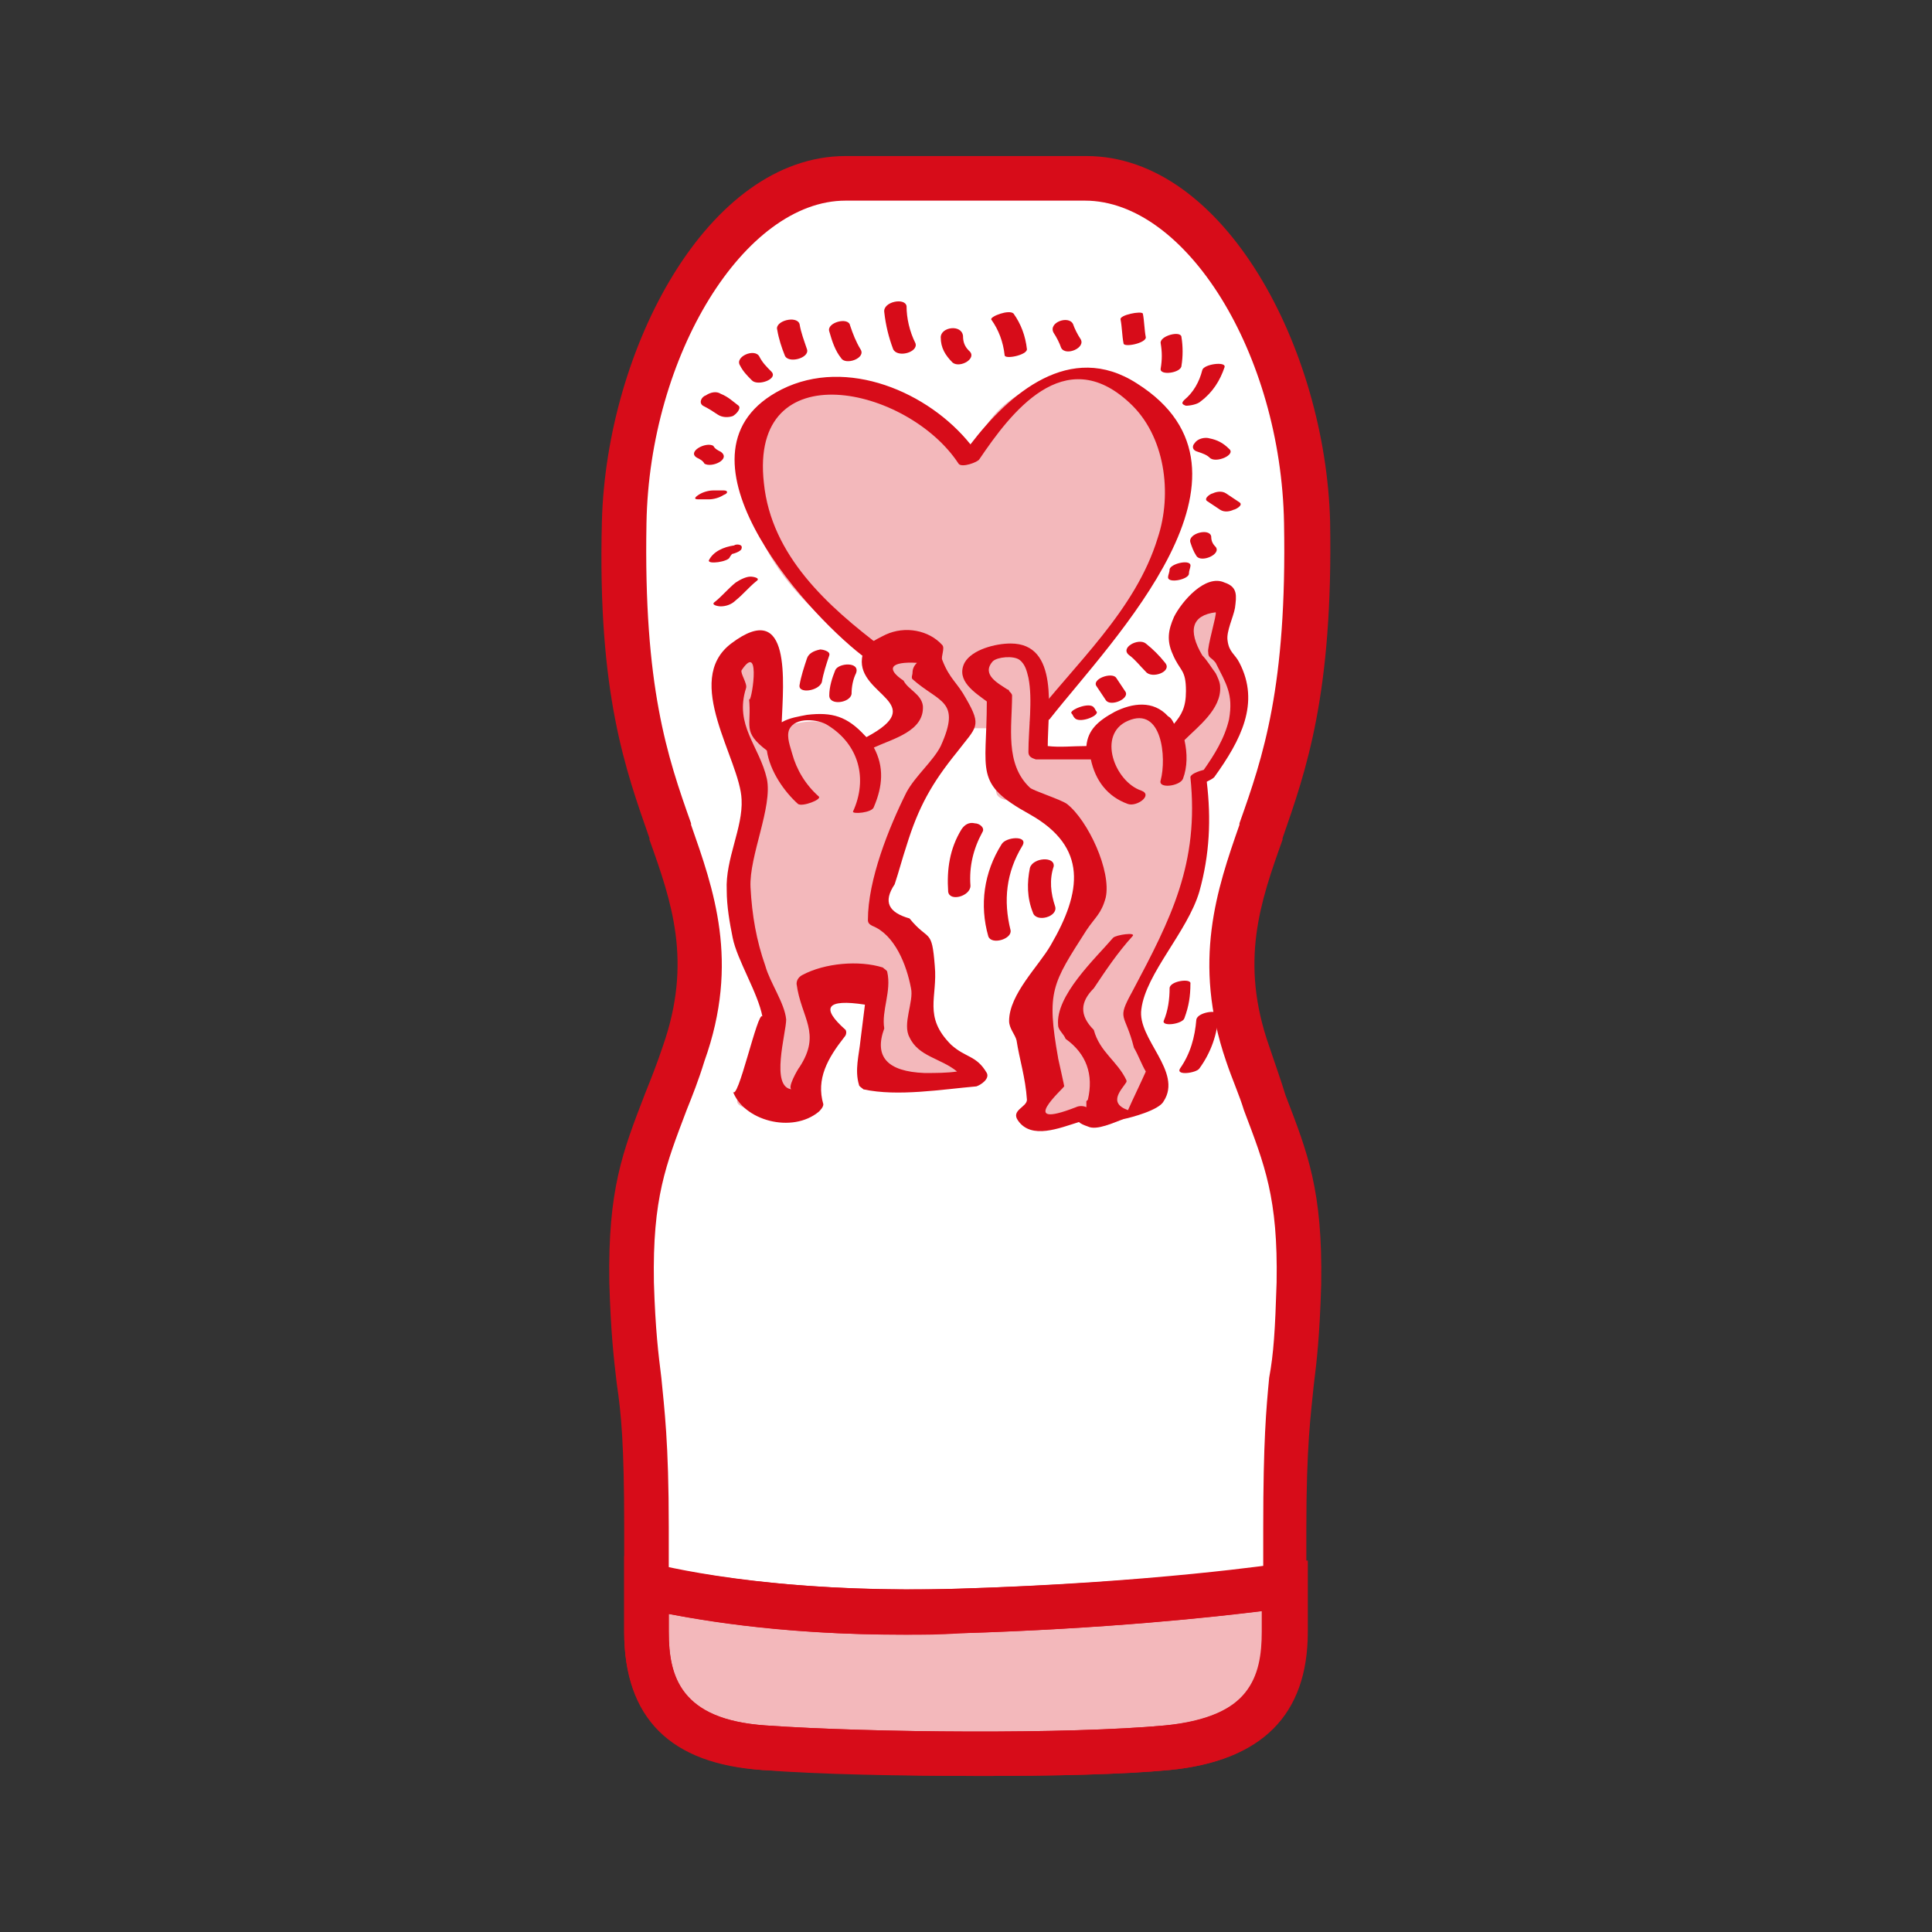
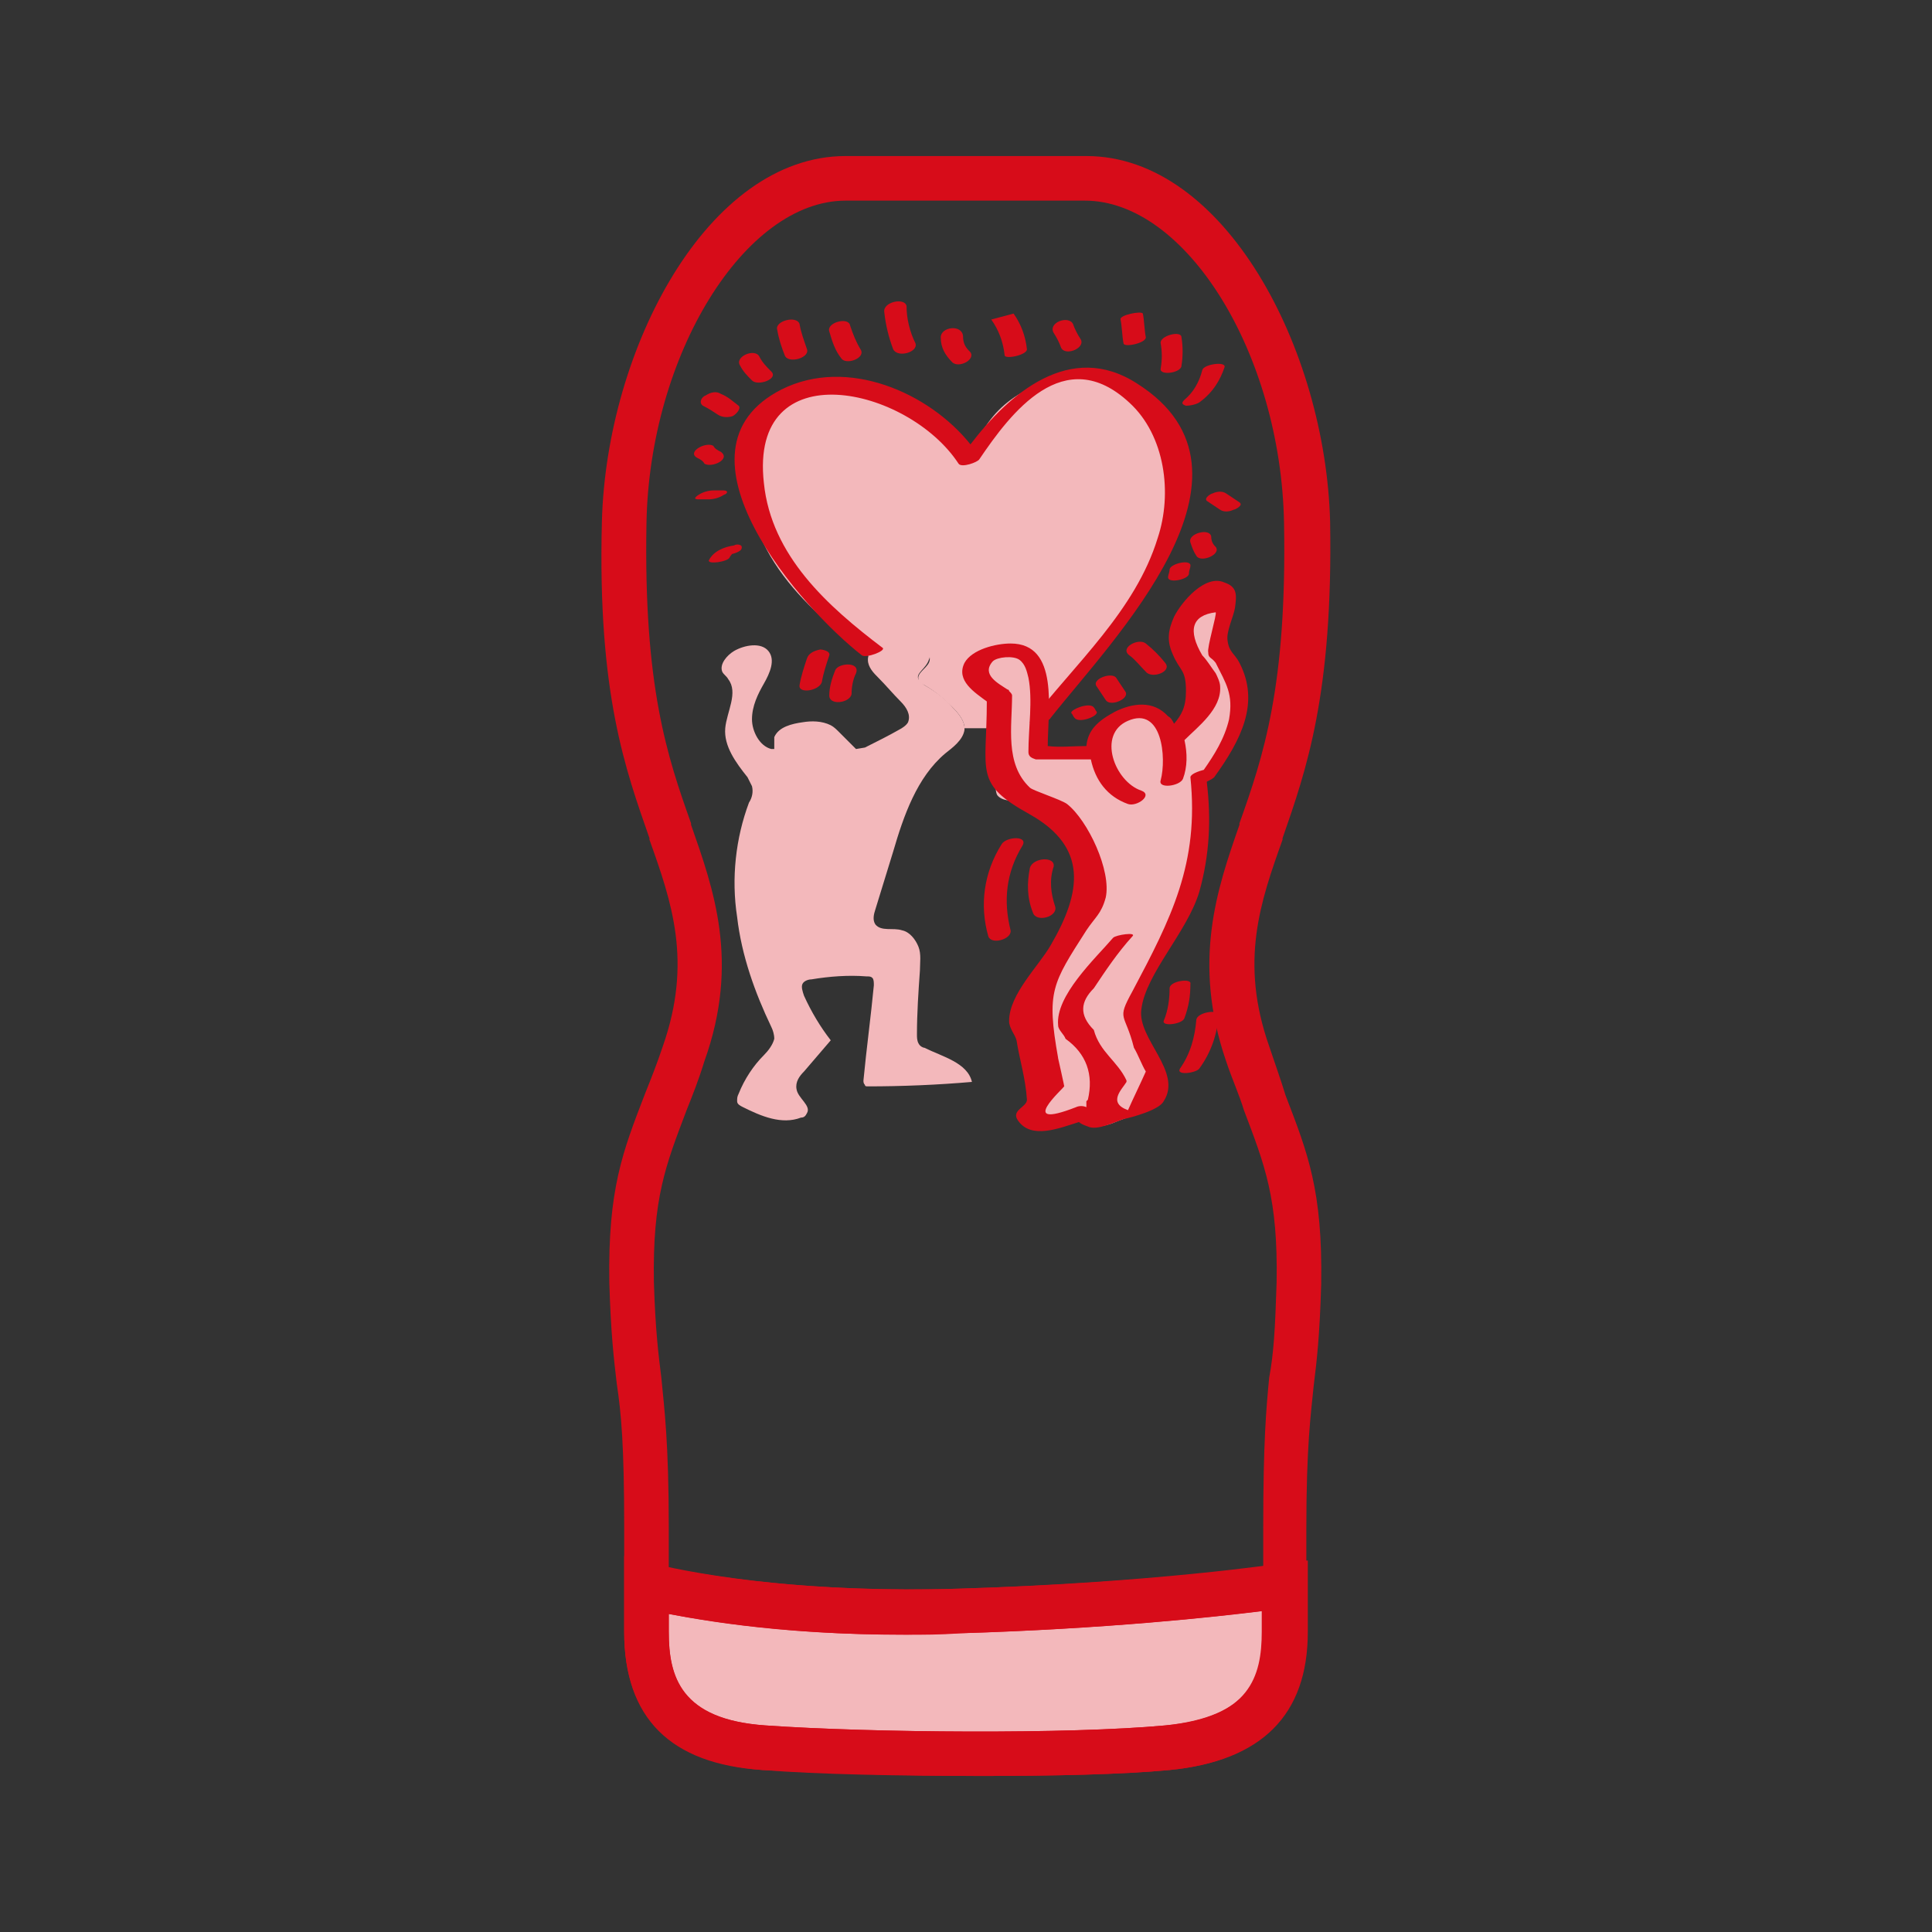
<svg xmlns="http://www.w3.org/2000/svg" version="1.1" id="レイヤー_1" x="0px" y="0px" width="130px" height="130px" viewBox="0 0 130 130" style="enable-background:new 0 0 130 130;" xml:space="preserve">
  <rect x="0" y="0" width="130" height="130" fill="#333333" stroke="none" />
  <style type="text/css">
	.st0{fill:#FFFFFF;}
	.st1{fill:#F3B8BB;}
	.st2{fill:#D70C19;}
</style>
  <g>
-     <path class="st0" d="M78.6,117.6c7.1-0.7,7.9-4.8,7.9-7.8s0-4,0-7c0-10.3,0.9-9,1-16.5c0.1-7.5-1.4-9.4-3.5-15.4   c-2.1-6-0.8-10.3,0.9-14.9c1.6-4.6,3.4-9.5,3.1-20.9C87.7,23.8,81.2,12,73.1,12c0,0-12.3,0-16.2,0C48.8,12,42.3,23.8,42,35.1   c-0.3,11.4,1.5,16.3,3.1,20.9c1.6,4.6,3,8.9,0.9,14.9c-2.1,6-3.6,7.9-3.5,15.4c0.1,7.5,1,6.3,1,16.5c0,3,0,4,0,7s0.8,7.3,7.9,7.8   C58.6,118.1,71.9,118.2,78.6,117.6z" />
    <path class="st1" d="M44.1,106.7c0,0,7.7,2.2,21,1.7c13.3-0.4,21.9-1.7,21.9-1.7c0,0.9,0,1.8,0,3.1c0,3-0.8,7.1-7.9,7.8   c-6.6,0.6-20,0.5-27.2,0c-7.1-0.5-7.9-4.8-7.9-7.8C44.1,108.5,44.1,107.6,44.1,106.7z" />
    <path class="st2" d="M66,119.5c-5.3,0-10.8-0.2-14.7-0.4c-6.2-0.4-9.3-3.5-9.3-9.3v-5.1l1.9,0.5c0.1,0,7.7,2.1,20.6,1.7   c13.1-0.4,21.7-1.7,21.7-1.7L88,105v4.8c0,5.6-3.1,8.7-9.3,9.3C75.5,119.4,70.8,119.5,66,119.5z M45,108.6v1.2c0,3,0.8,5.9,6.5,6.3   c7.2,0.5,20.5,0.6,26.9,0c5.7-0.5,6.5-3.3,6.5-6.3v-1.4c-3.2,0.4-10.5,1.2-20.4,1.5C54.9,110.3,48.1,109.2,45,108.6z" />
    <g id="XMLID_27_">
      <path class="st1" d="M61.8,45.7c0.1,0.2,0.3,0.3,0.4,0.4c0.7,0.4,1.4,0.9,1.9,1.5c0.4,0.4,0.8,0.9,0.8,1.4c0,0,0,0.1,0,0.1    c-0.1,0.7-0.8,1.2-1.3,1.6c-1.9,1.6-2.8,4.2-3.5,6.6c-0.4,1.3-0.8,2.6-1.2,3.9c-0.1,0.3-0.2,0.7,0,1c0.4,0.5,1.2,0.2,1.8,0.4    c0.5,0.1,0.9,0.6,1.1,1.1c0.2,0.5,0.1,1.1,0.1,1.6c-0.1,1.4-0.2,2.9-0.2,4.3c0,0.2,0,0.4,0.1,0.6c0.1,0.2,0.3,0.3,0.4,0.3    c1.2,0.6,2.9,1,3.2,2.3c-2.3,0.2-4.7,0.3-7,0.3c-0.1,0-0.2,0-0.2-0.1c-0.1-0.1-0.1-0.2-0.1-0.3c0.2-2.1,0.5-4.3,0.7-6.4    c0-0.2,0-0.4-0.1-0.5c-0.1-0.1-0.2-0.1-0.4-0.1c-1.2-0.1-2.5,0-3.7,0.2c-0.2,0-0.5,0.1-0.6,0.3c-0.1,0.2,0,0.5,0.1,0.8    c0.5,1.1,1.1,2.1,1.8,3c-0.6,0.7-1.2,1.4-1.8,2.1c-0.3,0.3-0.6,0.7-0.5,1.2c0.1,0.6,1,1.1,0.7,1.6c-0.1,0.2-0.2,0.3-0.4,0.3    c-1.3,0.5-2.7-0.1-3.9-0.7c-0.2-0.1-0.4-0.2-0.4-0.4c0-0.2,0-0.3,0.1-0.5c0.4-1,1-1.9,1.7-2.6c0.3-0.3,0.6-0.7,0.7-1.1    c0-0.3-0.1-0.6-0.2-0.8c-1.1-2.3-2-4.8-2.3-7.4c-0.4-2.6-0.1-5.3,0.8-7.7c0.2-0.3,0.3-0.7,0.2-1.1c-0.1-0.2-0.2-0.4-0.3-0.6    c-0.8-1-1.6-2.1-1.5-3.3c0.1-1.1,0.9-2.4,0.2-3.3c-0.1-0.2-0.3-0.3-0.4-0.5c-0.2-0.5,0.3-1.1,0.8-1.4c0.7-0.4,1.8-0.6,2.3,0    c0.5,0.6,0.1,1.5-0.3,2.2c-0.4,0.7-0.8,1.5-0.8,2.4c0,0.8,0.5,1.8,1.3,2l0.2,0c0-0.3,0-0.5,0-0.8c0.3-0.7,1.2-0.9,1.9-1    c0.6-0.1,1.3-0.1,1.9,0.2c0.2,0.1,0.4,0.3,0.5,0.4c0.4,0.4,0.8,0.8,1.2,1.2l0.6-0.1c0.8-0.4,1.6-0.8,2.3-1.2    c0.2-0.1,0.5-0.3,0.6-0.5c0.2-0.5-0.1-1-0.5-1.4c-0.5-0.5-1-1.1-1.5-1.6c-0.3-0.3-0.7-0.7-0.7-1.2c0-0.1,0-0.2,0.1-0.4    c0.1-0.3,0.4-0.6,0.8-0.7c0.4-0.2,0.9-0.2,1.4-0.2c0.5,0,0.9,0,1.3,0.2c0.4,0.2,0.7,0.7,0.5,1.1C62.3,45,61.6,45.3,61.8,45.7z" />
      <path class="st1" d="M80.3,52.5c0.9,5.3-0.7,10.9-4.2,15c-0.2,0.2-0.4,0.4-0.4,0.7c0,0.3,0.1,0.6,0.2,0.8c0.5,1.1,1,2.1,1.6,3.2    c0.3,0.7,0.6,1.6,0.1,2.2c-0.2,0.2-0.4,0.3-0.7,0.4c-0.7,0.3-1.4,0.5-2.1,0.8c-0.3,0.1-0.7,0.2-1,0.2c-0.3-0.1-0.6-0.3-0.6-0.5    l-0.7,0c-0.7,0.3-1.4,0.5-2.1,0.6c-0.4,0-0.9,0-1.1-0.4c-0.2-0.4,0.1-0.8,0.5-1c0.3-0.2,0.7-0.4,0.9-0.8c0.3-0.5-0.1-1.2-0.4-1.7    c-0.4-0.6-0.8-1.3-1.2-1.9c-0.2-0.3-0.4-0.7-0.4-1.1c0-0.3,0.1-0.7,0.3-1c0.9-1.8,2-3.6,3.3-5.1c0.5-0.6,1.1-1.2,1.2-2    c0.1-0.6-0.1-1.1-0.3-1.6c-0.4-1.2-0.8-2.4-1.5-3.5c-0.7-1-1.9-1.9-3.1-1.9c-0.5,0-1.2,0-1.5-0.4c-0.1-0.2-0.1-0.4-0.1-0.6    c0-1.3,0-2.5,0-3.8c0-0.6,0-1.2,0-1.8l-0.1-0.1c-0.4-0.3-0.8-0.5-1.1-0.8c-0.4-0.3-0.6-0.9-0.4-1.3c0.1-0.3,0.5-0.5,0.8-0.6    c0.9-0.4,1.9-0.6,2.7-0.1c0.8,0.6,0.9,1.8,0.8,2.8c0,0.5,0,1.1,0,1.6c0,0.7,0,1.4,0,2.2c1.2,0.1,2.4,0,3.5,0l0.6,0    c0-0.2,0-0.5,0-0.7c0-0.2,0-0.4,0.1-0.5c0.1-0.2,0.2-0.3,0.4-0.5c0.5-0.4,1.1-0.8,1.7-1c0.3-0.1,0.5-0.2,0.8-0.1    c0.5,0.1,1,0.5,1.3,0.9c0.2,0.3,0.4,0.7,0.5,1.1l0.1,0c0.6-0.6,1.1-1.2,1.7-1.8c0.2-0.3,0.5-0.5,0.6-0.9c0.2-0.7-0.2-1.5-0.6-2.1    c-0.5-0.6-1-1.2-1.1-1.9c-0.1-0.5,0.1-1,0.3-1.5c0.4-0.7,0.9-1.3,1.6-1.7c0.2-0.1,0.4-0.2,0.5-0.2c0.3,0,0.5,0.3,0.6,0.6    s0,0.6-0.1,0.9c-0.2,0.7-0.3,1.5-0.5,2.2c0,0.2-0.1,0.4,0,0.5c0.1,0.2,0.2,0.3,0.4,0.5c1,1,1.3,2.6,0.9,4    c-0.3,1.4-1.1,2.7-1.9,3.9L80.3,52.5z" />
      <path class="st1" d="M65.3,45c-0.2,0.4,0,1,0.4,1.3s0.8,0.5,1.1,0.8l0.1,0.1c0,0.6,0,1.2,0,1.8h-2c0-0.5-0.4-1-0.8-1.4    c-0.6-0.6-1.2-1.1-1.9-1.5c-0.2-0.1-0.4-0.2-0.4-0.4c-0.1-0.4,0.5-0.7,0.7-1.1c0.2-0.4-0.1-0.9-0.5-1.1c-0.4-0.2-0.9-0.2-1.3-0.2    c-0.5,0-1,0-1.4,0.2c-0.3,0.1-0.6,0.4-0.8,0.7l-0.1-0.1c-2.2-1.7-4.4-3.5-6-5.8c-1.6-2.3-2.5-5.1-2.1-7.9c0.3-2.2,1.5-4.1,3.8-4.2    c2.1-0.2,4.3,0,6.2,0.8c2.2,0.9,3.4,2.3,4.6,4.2c0.5-0.4,0.7-1.3,1-1.9c0.4-0.6,0.8-1.2,1.3-1.7c1-1,2.3-1.7,3.7-2    c1.1-0.3,2.3-0.3,3.4,0.1c1.5,0.5,2.7,1.8,3.4,3.2c1.2,2.3,1.4,4.8,0.6,7.3c-1.7,5.1-5.6,8.2-8.6,12.4h-0.3c0-0.5,0-1.1,0-1.6    c0-1,0-2.2-0.8-2.8c-0.8-0.5-1.8-0.3-2.7,0.1C65.8,44.5,65.5,44.7,65.3,45z" />
    </g>
    <path class="st2" d="M85.4,70.4c-2-5.7-0.6-9.7,0.9-13.9l0-0.1c1.6-4.6,3.4-9.7,3.2-21.3c-0.3-11.6-7.1-24.6-16.4-24.6H56.9   c-9.3,0-16.1,13-16.4,24.6c-0.3,11.6,1.6,16.7,3.2,21.3l0,0.1c1.5,4.2,2.9,8.2,0.9,13.9c-0.4,1.2-0.8,2.2-1.2,3.2   c-1.5,3.9-2.5,6.4-2.4,12.7c0.1,3.4,0.3,5.1,0.5,6.8c0.3,2,0.5,4.1,0.5,9.7v7c0,5.7,3.1,8.8,9.3,9.3c3.8,0.3,9.3,0.4,14.7,0.4   c4.9,0,9.6-0.1,12.7-0.4c6.1-0.6,9.2-3.7,9.2-9.2v-7c0-5.6,0.3-7.7,0.5-9.7c0.2-1.6,0.4-3.3,0.5-6.8c0.1-6.3-0.9-8.8-2.4-12.7   C86.2,72.7,85.8,71.6,85.4,70.4z M46.2,74.7c0.4-1,0.8-2,1.2-3.3c2.4-6.7,0.6-11.6-0.9-15.9l0-0.1c-1.6-4.5-3.2-9.2-3-20.2   c0.2-11.3,6.6-21.7,13.4-21.7h16.1c6.8,0,13.2,10.3,13.4,21.7c0.2,11-1.4,15.7-3,20.2l0,0.1c-1.5,4.3-3.2,9.2-0.9,15.9   c0.4,1.2,0.9,2.3,1.2,3.3c1.4,3.7,2.3,5.9,2.2,11.6c-0.1,3.2-0.2,4.8-0.5,6.4C85.2,94.8,85,97,85,102.8v2.6   c-2.8,0.4-10.3,1.2-20.5,1.5c-10.1,0.3-17-0.9-19.5-1.4v-2.7c0-5.8-0.3-8-0.5-10.1c-0.2-1.6-0.4-3.2-0.5-6.4   C43.9,80.6,44.8,78.4,46.2,74.7z M78.4,116.1c-6.5,0.6-19.8,0.5-26.9,0c-5.7-0.4-6.5-3.2-6.5-6.3v-1.2c2.7,0.5,8.1,1.4,15.9,1.4   c1.2,0,2.4,0,3.7-0.1c9.9-0.3,17.2-1.1,20.4-1.5v1.4C85,112.8,84.2,115.5,78.4,116.1z" />
    <path class="st2" d="M76.5,25.8c-4.5-2.9-8.6,0.7-11.2,4.1c-2.8-3.5-8.3-5.9-12.7-3.7C44.5,30.3,54,41,58,44.1   c0.3,0.2,1.6-0.3,1.4-0.5c-3.7-2.8-7.5-6.2-8-11.1c-1-8.9,9.7-6.5,13.1-1.3c0.2,0.3,1.3-0.1,1.4-0.3c2.1-3.1,5.7-7.9,10.1-3.8   c2.4,2.2,2.9,6.1,1.9,9.1c-1.5,4.9-5.6,8.5-8.6,12.4c-0.1,0.1,1.2,0.1,1.4-0.3C74.8,43.1,86,31.8,76.5,25.8z" />
    <path class="st2" d="M52.3,22.2c0.1,0.6,0.3,1.2,0.5,1.7c0.2,0.6,1.7,0.2,1.5-0.4c-0.2-0.6-0.4-1.1-0.5-1.7   C53.6,21.2,52.1,21.6,52.3,22.2L52.3,22.2z" />
    <path class="st2" d="M55.8,22.3c0.2,0.7,0.4,1.3,0.8,1.8c0.3,0.5,1.7,0,1.3-0.6c-0.3-0.5-0.5-1-0.7-1.6   C57.1,21.3,55.6,21.7,55.8,22.3L55.8,22.3z" />
    <path class="st2" d="M59.5,21c0.1,0.9,0.3,1.7,0.6,2.5c0.3,0.6,1.7,0.2,1.5-0.4c-0.4-0.8-0.6-1.7-0.6-2.5   C60.9,20,59.4,20.3,59.5,21L59.5,21z" />
    <path class="st2" d="M63.3,22.7c0,0.7,0.3,1.2,0.8,1.7c0.5,0.4,1.7-0.3,1.1-0.8c-0.3-0.3-0.4-0.6-0.4-1   C64.7,21.8,63.3,22,63.3,22.7L63.3,22.7z" />
-     <path class="st2" d="M66.7,21.5c0.5,0.7,0.8,1.5,0.9,2.4c0,0.3,1.5,0,1.5-0.4c-0.1-0.9-0.4-1.7-0.9-2.4   C67.9,20.8,66.6,21.3,66.7,21.5L66.7,21.5z" />
+     <path class="st2" d="M66.7,21.5c0.5,0.7,0.8,1.5,0.9,2.4c0,0.3,1.5,0,1.5-0.4c-0.1-0.9-0.4-1.7-0.9-2.4   L66.7,21.5z" />
    <path class="st2" d="M70.9,22.4c0.2,0.3,0.4,0.7,0.5,1c0.3,0.6,1.7,0,1.3-0.6c-0.2-0.3-0.4-0.7-0.5-1   C71.9,21.2,70.5,21.7,70.9,22.4L70.9,22.4z" />
    <path class="st2" d="M75.4,21.5c0.1,0.5,0.1,1.1,0.2,1.6c0,0.3,1.5,0,1.5-0.4c-0.1-0.5-0.1-1.1-0.2-1.6   C76.8,20.9,75.3,21.2,75.4,21.5L75.4,21.5z" />
    <path class="st2" d="M78.1,23.1c0.1,0.6,0.1,1.1,0,1.7c-0.1,0.5,1.4,0.3,1.4-0.2c0.1-0.6,0.1-1.3,0-1.9   C79.5,22.2,78,22.6,78.1,23.1L78.1,23.1z" />
    <path class="st2" d="M80.9,24.9c-0.2,0.8-0.6,1.5-1.2,2c-0.2,0.2-0.2,0.3,0.1,0.4c0.3,0,0.8-0.1,1-0.3c0.8-0.6,1.3-1.4,1.6-2.3   C82.5,24.3,81,24.5,80.9,24.9L80.9,24.9z" />
-     <path class="st2" d="M80.6,30.4c0.3,0.1,0.6,0.2,0.8,0.4c0.4,0.4,1.8-0.2,1.3-0.6c-0.4-0.4-0.8-0.6-1.3-0.7c-0.3-0.1-0.8,0-1,0.3   C80.2,30,80.2,30.3,80.6,30.4L80.6,30.4z" />
    <path class="st2" d="M81.2,33.7c0.3,0.2,0.6,0.4,0.9,0.6c0.3,0.2,0.7,0.1,0.9,0c0.1,0,0.7-0.3,0.4-0.5c-0.3-0.2-0.6-0.4-0.9-0.6   c-0.3-0.2-0.7-0.1-0.9,0C81.5,33.2,81,33.5,81.2,33.7L81.2,33.7z" />
    <path class="st2" d="M80.1,36.5c0.1,0.3,0.2,0.6,0.4,0.9c0.3,0.5,1.7-0.1,1.3-0.6c-0.2-0.2-0.3-0.4-0.3-0.7   C81.4,35.5,79.9,35.9,80.1,36.5L80.1,36.5z" />
    <path class="st2" d="M78.7,38.3c0,0.2-0.1,0.4-0.1,0.5c-0.1,0.5,1.4,0.2,1.4-0.2c0-0.2,0.1-0.4,0.1-0.5   C80.2,37.6,78.8,37.9,78.7,38.3L78.7,38.3z" />
    <path class="st2" d="M83.4,44.6c-0.3-0.6-0.7-0.7-0.8-1.5c-0.1-0.6,0.4-1.6,0.5-2.2c0.1-0.8,0.2-1.4-0.7-1.7   c-1.3-0.6-2.9,1.3-3.4,2.3c-0.4,0.9-0.5,1.6-0.1,2.5c0.5,1.2,0.9,1,0.9,2.5c0,1.1-0.3,1.6-0.8,2.2c-0.1-0.2-0.2-0.4-0.4-0.5   c-1-1.1-2.4-0.9-3.6-0.3c-1.1,0.6-1.8,1.2-1.9,2.3c-0.9,0-1.8,0.1-2.6,0c0-2.4,0.8-6.9-2.5-6.9c-1,0-2.6,0.4-3.1,1.3   c-0.6,1.2,0.7,2,1.5,2.6c0,4.8-0.9,5.5,2.9,7.6c3.9,2.2,3.5,5.2,1.4,8.8c-0.8,1.4-2.8,3.3-2.8,5.1c0,0.5,0.4,0.9,0.5,1.3   c0.2,1.3,0.6,2.5,0.7,4c0,0.5-1.1,0.7-0.6,1.4c0.9,1.3,2.8,0.5,4.1,0.1c0.1,0.1,0.3,0.2,0.6,0.3c0.6,0.3,1.8-0.3,2.4-0.5   c0.5-0.1,2.4-0.6,2.7-1.2c1.3-2-1.8-4.2-1.5-6.2c0.3-2.4,3.1-5.2,3.9-7.9c0.7-2.5,0.8-4.9,0.5-7.4c0.2-0.1,0.4-0.2,0.5-0.3   C83.5,49.8,84.8,47.3,83.4,44.6z M76.2,66.7c-1.1,2-0.5,1.4,0.1,3.8c0.3,0.5,0.5,1.1,0.8,1.6c-0.4,0.9-0.8,1.7-1.2,2.6   c-1.4-0.5-0.4-1.4-0.1-1.9c0,0,0,0,0-0.1c-0.6-1.3-1.8-1.9-2.2-3.4c-1-1-0.9-1.9,0-2.8c0.8-1.2,1.6-2.4,2.6-3.5   c0.3-0.3-1.1-0.1-1.3,0.1c-1.2,1.4-3.9,3.9-3.7,5.9c0,0.3,0.4,0.6,0.5,0.9c1.4,1,1.9,2.4,1.5,4.1c0,0,0,0-0.1,0.1   c0,0.1,0,0.3,0,0.4c-0.2-0.1-0.5-0.1-0.7,0c-4.1,1.6-0.8-1.3-0.8-1.4c0.1,0.3-0.5-2.3-0.4-1.9c-0.8-4.5-0.4-5,1.9-8.6   c0.6-0.9,1-1.1,1.3-2.2c0.4-1.8-1.2-5.2-2.6-6.3c-0.4-0.3-2.3-0.9-2.5-1.1c-1.7-1.6-1.2-4.1-1.2-6.2c0-0.1-0.1-0.2-0.2-0.3   c0,0,0-0.1-0.1-0.1c-0.6-0.4-1.8-1-1-1.9c0.3-0.3,1.4-0.4,1.8-0.1c0.4,0.3,0.5,0.8,0.6,1.2c0.3,1.5,0,3.4,0,5   c0,0.3,0.2,0.4,0.5,0.5c1.2,0,2.4,0,3.7,0c0.3,1.4,1.1,2.5,2.5,3c0.6,0.2,1.7-0.6,0.9-0.9c-1.8-0.6-3-3.8-0.9-4.7   c2.3-1,2.6,2.5,2.2,4c-0.2,0.6,1.3,0.4,1.5-0.1c0.3-0.8,0.3-1.7,0.1-2.6c0.9-0.9,2.5-2.1,2.4-3.6c0-0.3-0.2-0.7-0.3-0.9   c-0.3-0.4-0.6-0.9-0.9-1.2c-1-1.7-0.7-2.7,0.9-2.9c0.1,0.1-0.6,2.4-0.5,2.7c0,0.4,0.2,0.3,0.5,0.7c0.7,1.4,1.2,2.1,0.9,3.8   c-0.3,1.3-1,2.4-1.7,3.4c-0.4,0.1-0.9,0.3-0.9,0.5C80.7,58.1,78.8,61.8,76.2,66.7z" />
    <path class="st2" d="M72.1,48c0.1,0.1,0.1,0.2,0.2,0.3c0.3,0.4,1.6-0.1,1.5-0.4c-0.1-0.1-0.1-0.2-0.2-0.3   C73.3,47.2,71.9,47.8,72.1,48L72.1,48z" />
    <path class="st2" d="M73.8,46.2c0.2,0.3,0.4,0.6,0.6,0.9c0.3,0.5,1.7-0.1,1.3-0.6c-0.2-0.3-0.4-0.6-0.6-0.9   C74.8,45.2,73.4,45.7,73.8,46.2L73.8,46.2z" />
    <path class="st2" d="M76,44.1c0.4,0.3,0.7,0.7,1.1,1.1c0.4,0.5,1.8,0,1.3-0.6c-0.4-0.5-0.8-0.9-1.3-1.3   C76.6,42.9,75.3,43.6,76,44.1L76,44.1z" />
-     <path class="st2" d="M66.4,72.2c-0.7-1.2-1.4-1-2.4-1.9c-1.9-1.9-0.9-3.2-1.1-5.3c-0.2-2.6-0.4-1.6-1.7-3.2c-1.4-0.4-1.8-1.1-1-2.3   c0.3-0.9,0.5-1.7,0.8-2.6c0.8-2.6,1.7-4.2,3.4-6.3c1.3-1.7,1.7-1.7,0.6-3.6c-0.6-1.1-1.1-1.3-1.6-2.6c-0.1-0.2,0.2-0.8,0-1   c-0.9-1-2.5-1.3-3.8-0.7c-0.8,0.4-1.5,0.7-1.6,1.6c-0.3,2.5,4.6,3,0.3,5.3c0,0-0.1-0.1-0.1-0.1c-1.2-1.3-2.2-1.6-3.9-1.4   c-0.5,0.1-1.2,0.2-1.7,0.5c0.1-2.6,0.7-8.4-3.4-5.3c-3.3,2.5,0.6,7.8,0.7,10.5c0.1,1.9-1.1,4-1,6.1c0,1.1,0.2,2.2,0.4,3.2   c0.3,1.5,1.7,3.7,2,5.3c-0.3-0.5-1.7,6-2,5c0.7,2,4,2.9,5.8,1.4c0.1-0.1,0.3-0.3,0.3-0.5c-0.5-1.7,0.3-3.1,1.4-4.5   c0.1-0.1,0.2-0.3,0.1-0.5c-1.7-1.5-1.3-2.1,1.3-1.7c-0.1,0.8-0.2,1.6-0.3,2.4C57.8,71,57.5,72,57.8,73c0,0.1,0.2,0.2,0.3,0.3   c2.3,0.5,5.3,0,7.6-0.2C66,73,66.6,72.6,66.4,72.2z M59.5,69.2c-0.2-1.2,0.5-2.5,0.2-3.8c0-0.1-0.2-0.2-0.3-0.3   c-1.6-0.5-3.9-0.3-5.4,0.5c-0.2,0.1-0.4,0.3-0.4,0.6c0.3,2.3,1.7,3.3,0.2,5.6c-0.1,0.1-0.9,1.5-0.5,1.5c-1.5-0.1-0.4-3.8-0.4-4.7   c-0.1-1.1-1.1-2.5-1.4-3.6c-0.6-1.7-0.9-3.4-1-5.3c-0.1-2.1,1.5-5.4,1.1-7.3c-0.5-2.2-2.2-3.6-1.4-6.1c0.1-0.3-0.4-1-0.3-1.2   c1.4-2.1,0.6,2.6,0.5,1.9c0.2,1.9-0.5,2.2,1.2,3.5c0,0,0,0,0,0c0.2,1.4,1.2,2.8,2.1,3.6c0.3,0.2,1.6-0.3,1.4-0.5   c-0.9-0.8-1.5-1.8-1.8-2.9c-0.1-0.4-0.4-1.1-0.2-1.6c0.4-0.9,2-0.7,2.6-0.3c2.1,1.3,2.7,3.6,1.7,5.8c-0.1,0.2,1.3,0.1,1.4-0.3   c0.6-1.4,0.7-2.7,0-4c1.3-0.6,3.4-1.1,3.3-2.8c-0.1-0.8-1-1.1-1.3-1.7c-1.2-0.8-0.9-1.3,0.9-1.2c-0.2,0.2-0.3,0.4-0.3,0.7   c0,0.1-0.1,0.3,0,0.4c1.8,1.6,3.3,1.4,1.9,4.5c-0.5,1-1.7,2-2.3,3.1c-1.2,2.4-2.6,5.9-2.6,8.6c0,0.2,0.1,0.3,0.3,0.4   c1.5,0.6,2.3,2.6,2.6,4.2c0.2,0.9-0.6,2.4-0.1,3.3c0.6,1.3,2.1,1.4,3.2,2.3c-0.7,0.1-1.4,0.1-2.2,0.1   C59.7,72.1,58.8,71.1,59.5,69.2z" />
-     <path class="st2" d="M64.7,55.8c-0.8,1.3-1,2.7-0.9,4.2c0.1,0.7,1.5,0.3,1.5-0.4c-0.1-1.3,0.2-2.5,0.8-3.6c0.2-0.3-0.2-0.6-0.5-0.6   C65.2,55.3,64.9,55.5,64.7,55.8L64.7,55.8z" />
    <path class="st2" d="M67.4,56.8c-1.2,1.9-1.5,4.1-0.9,6.2c0.2,0.6,1.6,0.2,1.5-0.4c-0.5-2-0.3-3.9,0.8-5.7   C69.2,56.2,67.7,56.3,67.4,56.8L67.4,56.8z" />
    <path class="st2" d="M69.3,58.4c-0.2,1-0.2,2,0.2,3c0.2,0.7,1.7,0.3,1.5-0.4c-0.3-0.9-0.4-1.8-0.1-2.7C71,57.6,69.5,57.7,69.3,58.4   L69.3,58.4z" />
    <path class="st2" d="M78.7,66.5c0,0.7-0.1,1.5-0.4,2.2c-0.1,0.4,1.3,0.2,1.4-0.2c0.3-0.8,0.4-1.5,0.4-2.3   C80.2,65.8,78.7,66,78.7,66.5L78.7,66.5z" />
    <path class="st2" d="M80.5,68.6c-0.1,1.2-0.4,2.3-1.1,3.3c-0.3,0.5,1.1,0.3,1.3,0c0.8-1.1,1.2-2.3,1.3-3.6   C82,67.9,80.6,68.1,80.5,68.6L80.5,68.6z" />
    <path class="st2" d="M54.3,44.3c-0.2,0.6-0.4,1.2-0.5,1.8c-0.1,0.6,1.3,0.4,1.5-0.2c0.1-0.6,0.3-1.2,0.5-1.8   c0.1-0.3-0.5-0.4-0.6-0.4C54.7,43.8,54.4,44,54.3,44.3L54.3,44.3z" />
    <path class="st2" d="M56.2,45.1c-0.2,0.5-0.4,1.1-0.4,1.7c0,0.7,1.4,0.5,1.5-0.1c0-0.5,0.1-1,0.3-1.4   C57.9,44.5,56.4,44.6,56.2,45.1L56.2,45.1z" />
-     <path class="st2" d="M49.5,39.2c-0.5,0.4-0.9,0.9-1.4,1.3c-0.3,0.2,0.2,0.3,0.4,0.3c0.3,0,0.7-0.1,1-0.4c0.5-0.4,0.9-0.9,1.4-1.3   c0.3-0.2-0.2-0.3-0.4-0.3C50.2,38.8,49.8,39,49.5,39.2L49.5,39.2z" />
    <path class="st2" d="M49.4,36.7c-0.7,0.1-1.4,0.4-1.7,1c-0.1,0.3,1.3,0.1,1.4-0.2c0.1-0.2,0.3-0.3,0-0.2c0.2,0,0.8-0.2,0.8-0.4   C50,36.6,49.5,36.6,49.4,36.7L49.4,36.7z" />
    <path class="st2" d="M47,33.6c0.2,0,0.5,0,0.7,0c0.3,0,0.7-0.1,1-0.3C49,33.2,49,33,48.7,33c-0.2,0-0.5,0-0.7,0   c-0.3,0-0.7,0.1-1,0.3C46.7,33.5,46.7,33.6,47,33.6L47,33.6z" />
    <path class="st2" d="M46.9,30.8c0.2,0.1,0.4,0.2,0.5,0.4c0.5,0.3,1.8-0.3,1.1-0.8c-0.2-0.1-0.4-0.2-0.5-0.4   C47.5,29.7,46.2,30.4,46.9,30.8L46.9,30.8z" />
    <path class="st2" d="M47.3,27.3c0.4,0.2,0.7,0.4,1,0.6c0.3,0.2,0.7,0.2,1,0.1c0.2-0.1,0.6-0.5,0.4-0.7c-0.4-0.3-0.7-0.6-1.2-0.8   c-0.3-0.2-0.7-0.1-1,0.1C47.2,26.7,47,27.1,47.3,27.3L47.3,27.3z" />
    <path class="st2" d="M49.8,24.6c0.2,0.4,0.5,0.7,0.8,1c0.4,0.4,1.8-0.1,1.3-0.6c-0.3-0.3-0.6-0.6-0.8-1   C50.8,23.4,49.4,24,49.8,24.6L49.8,24.6z" />
  </g>
</svg>